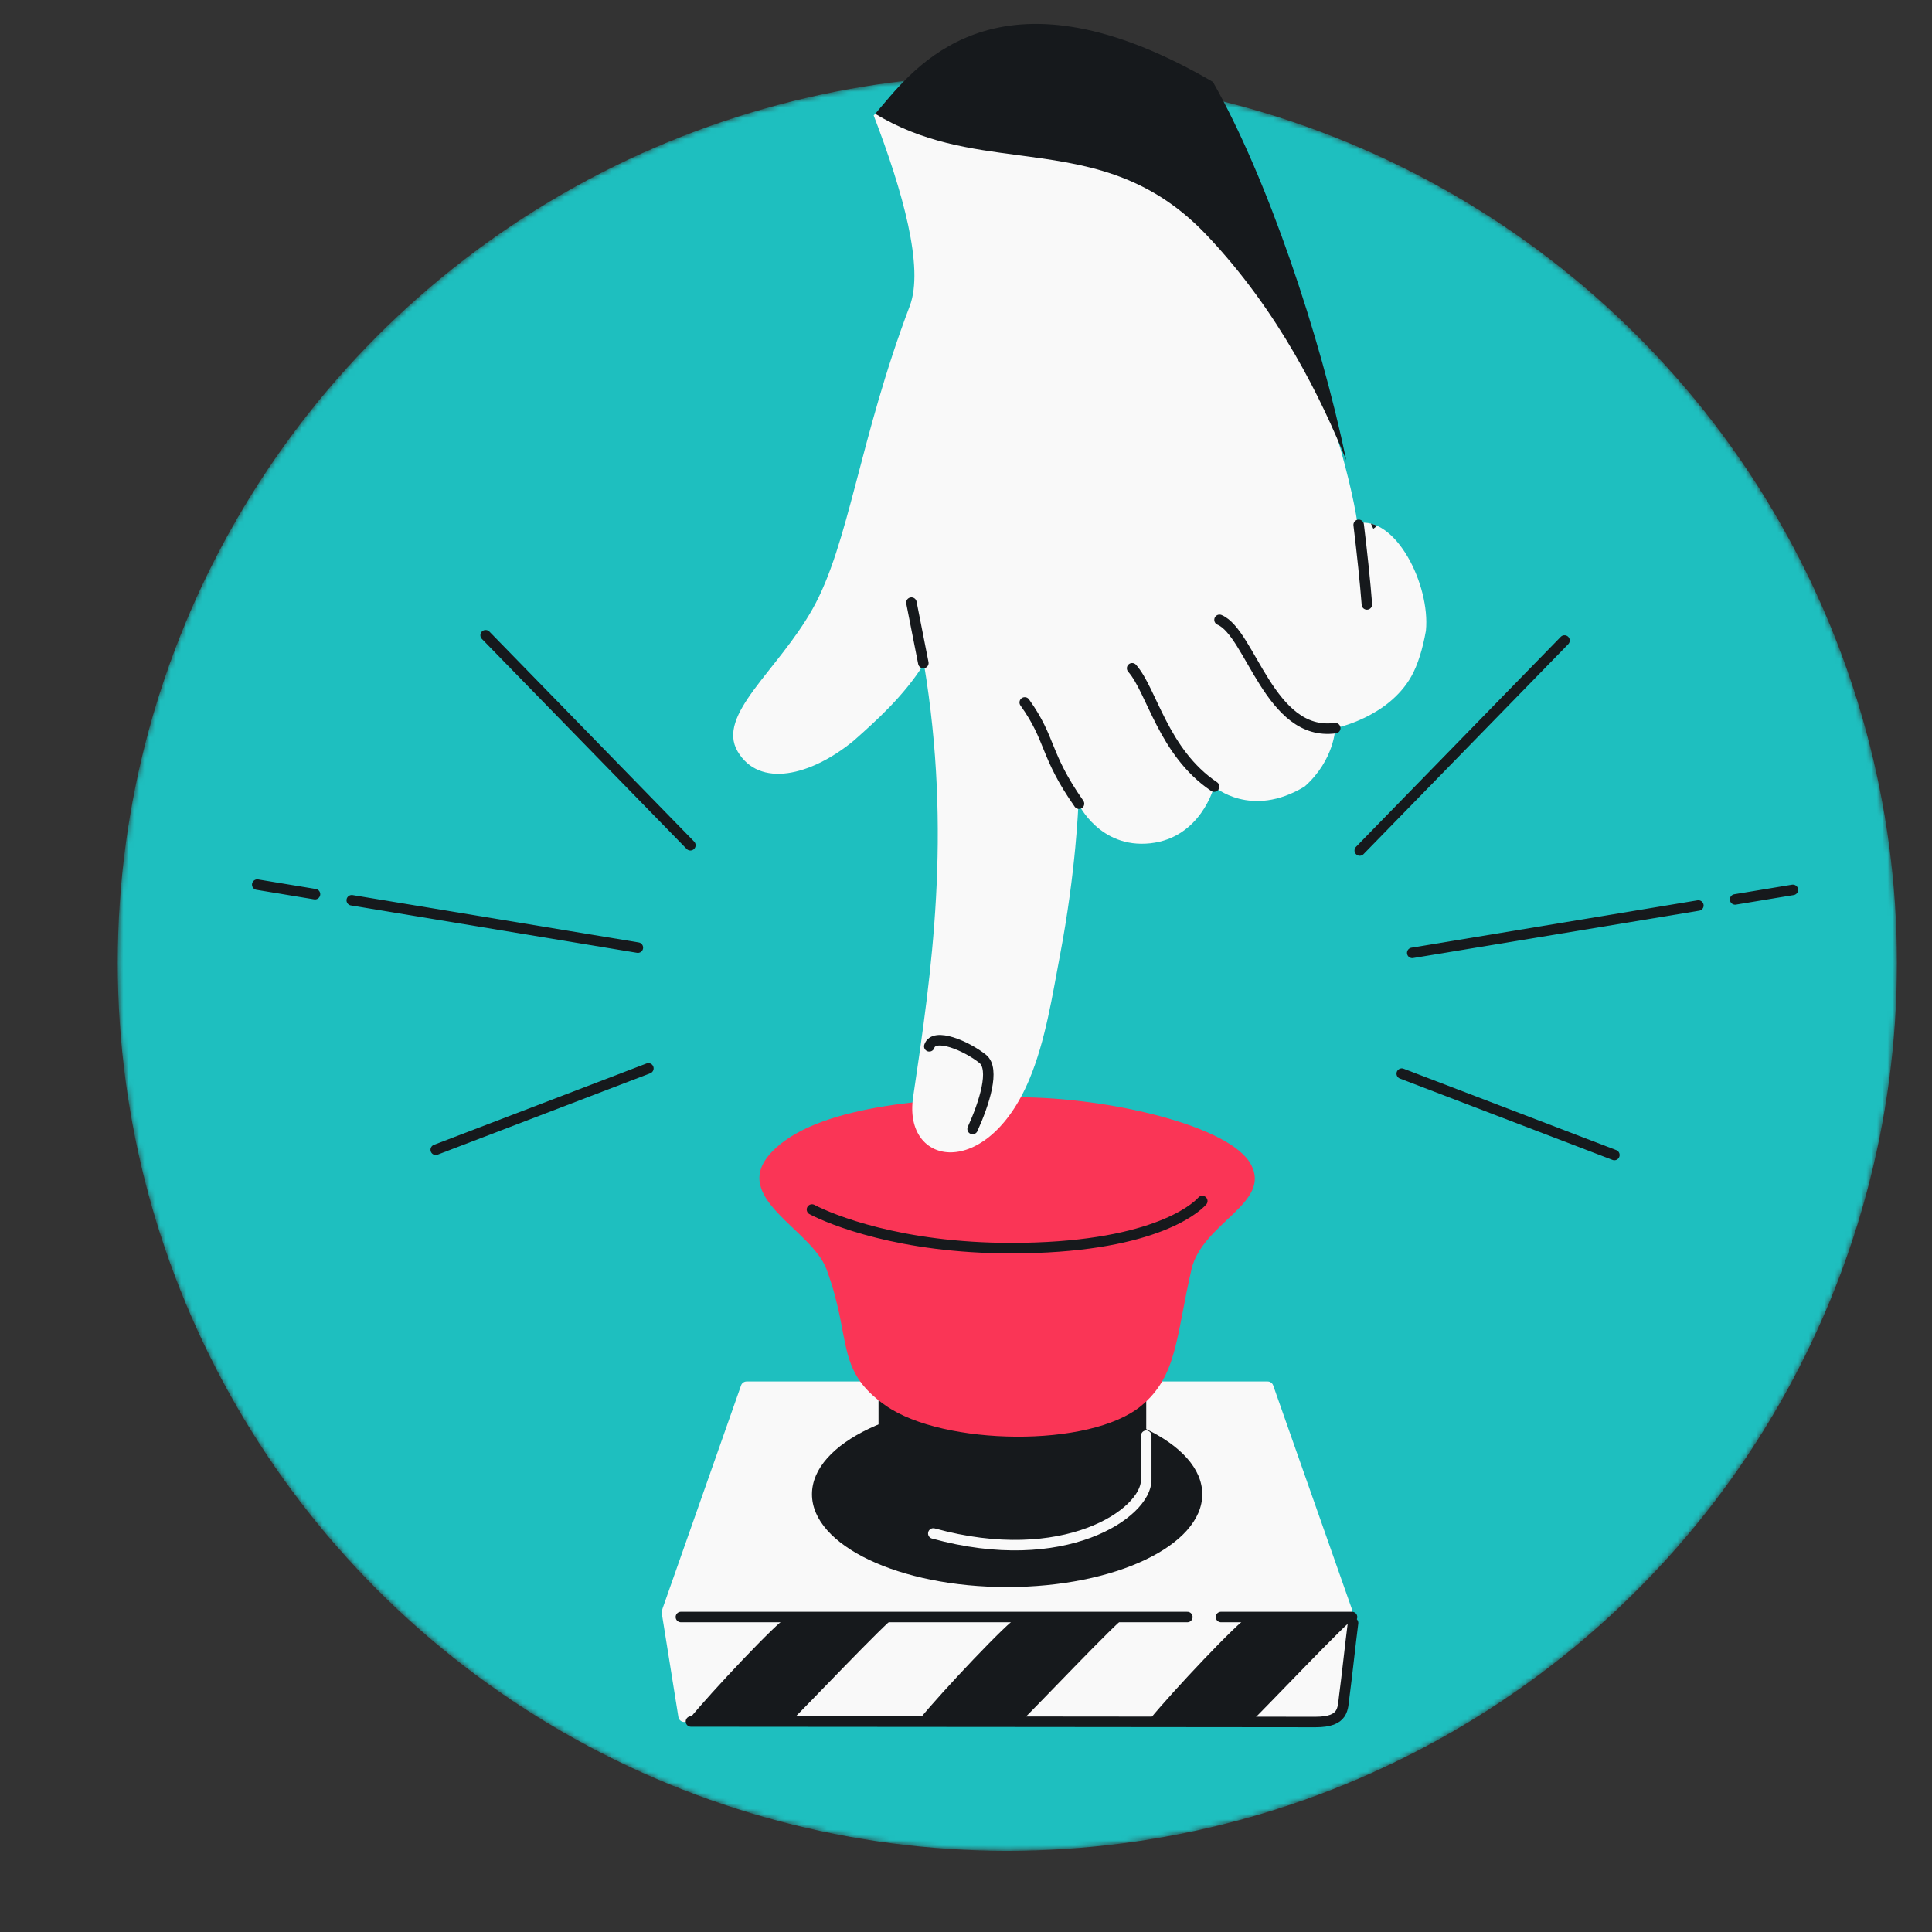
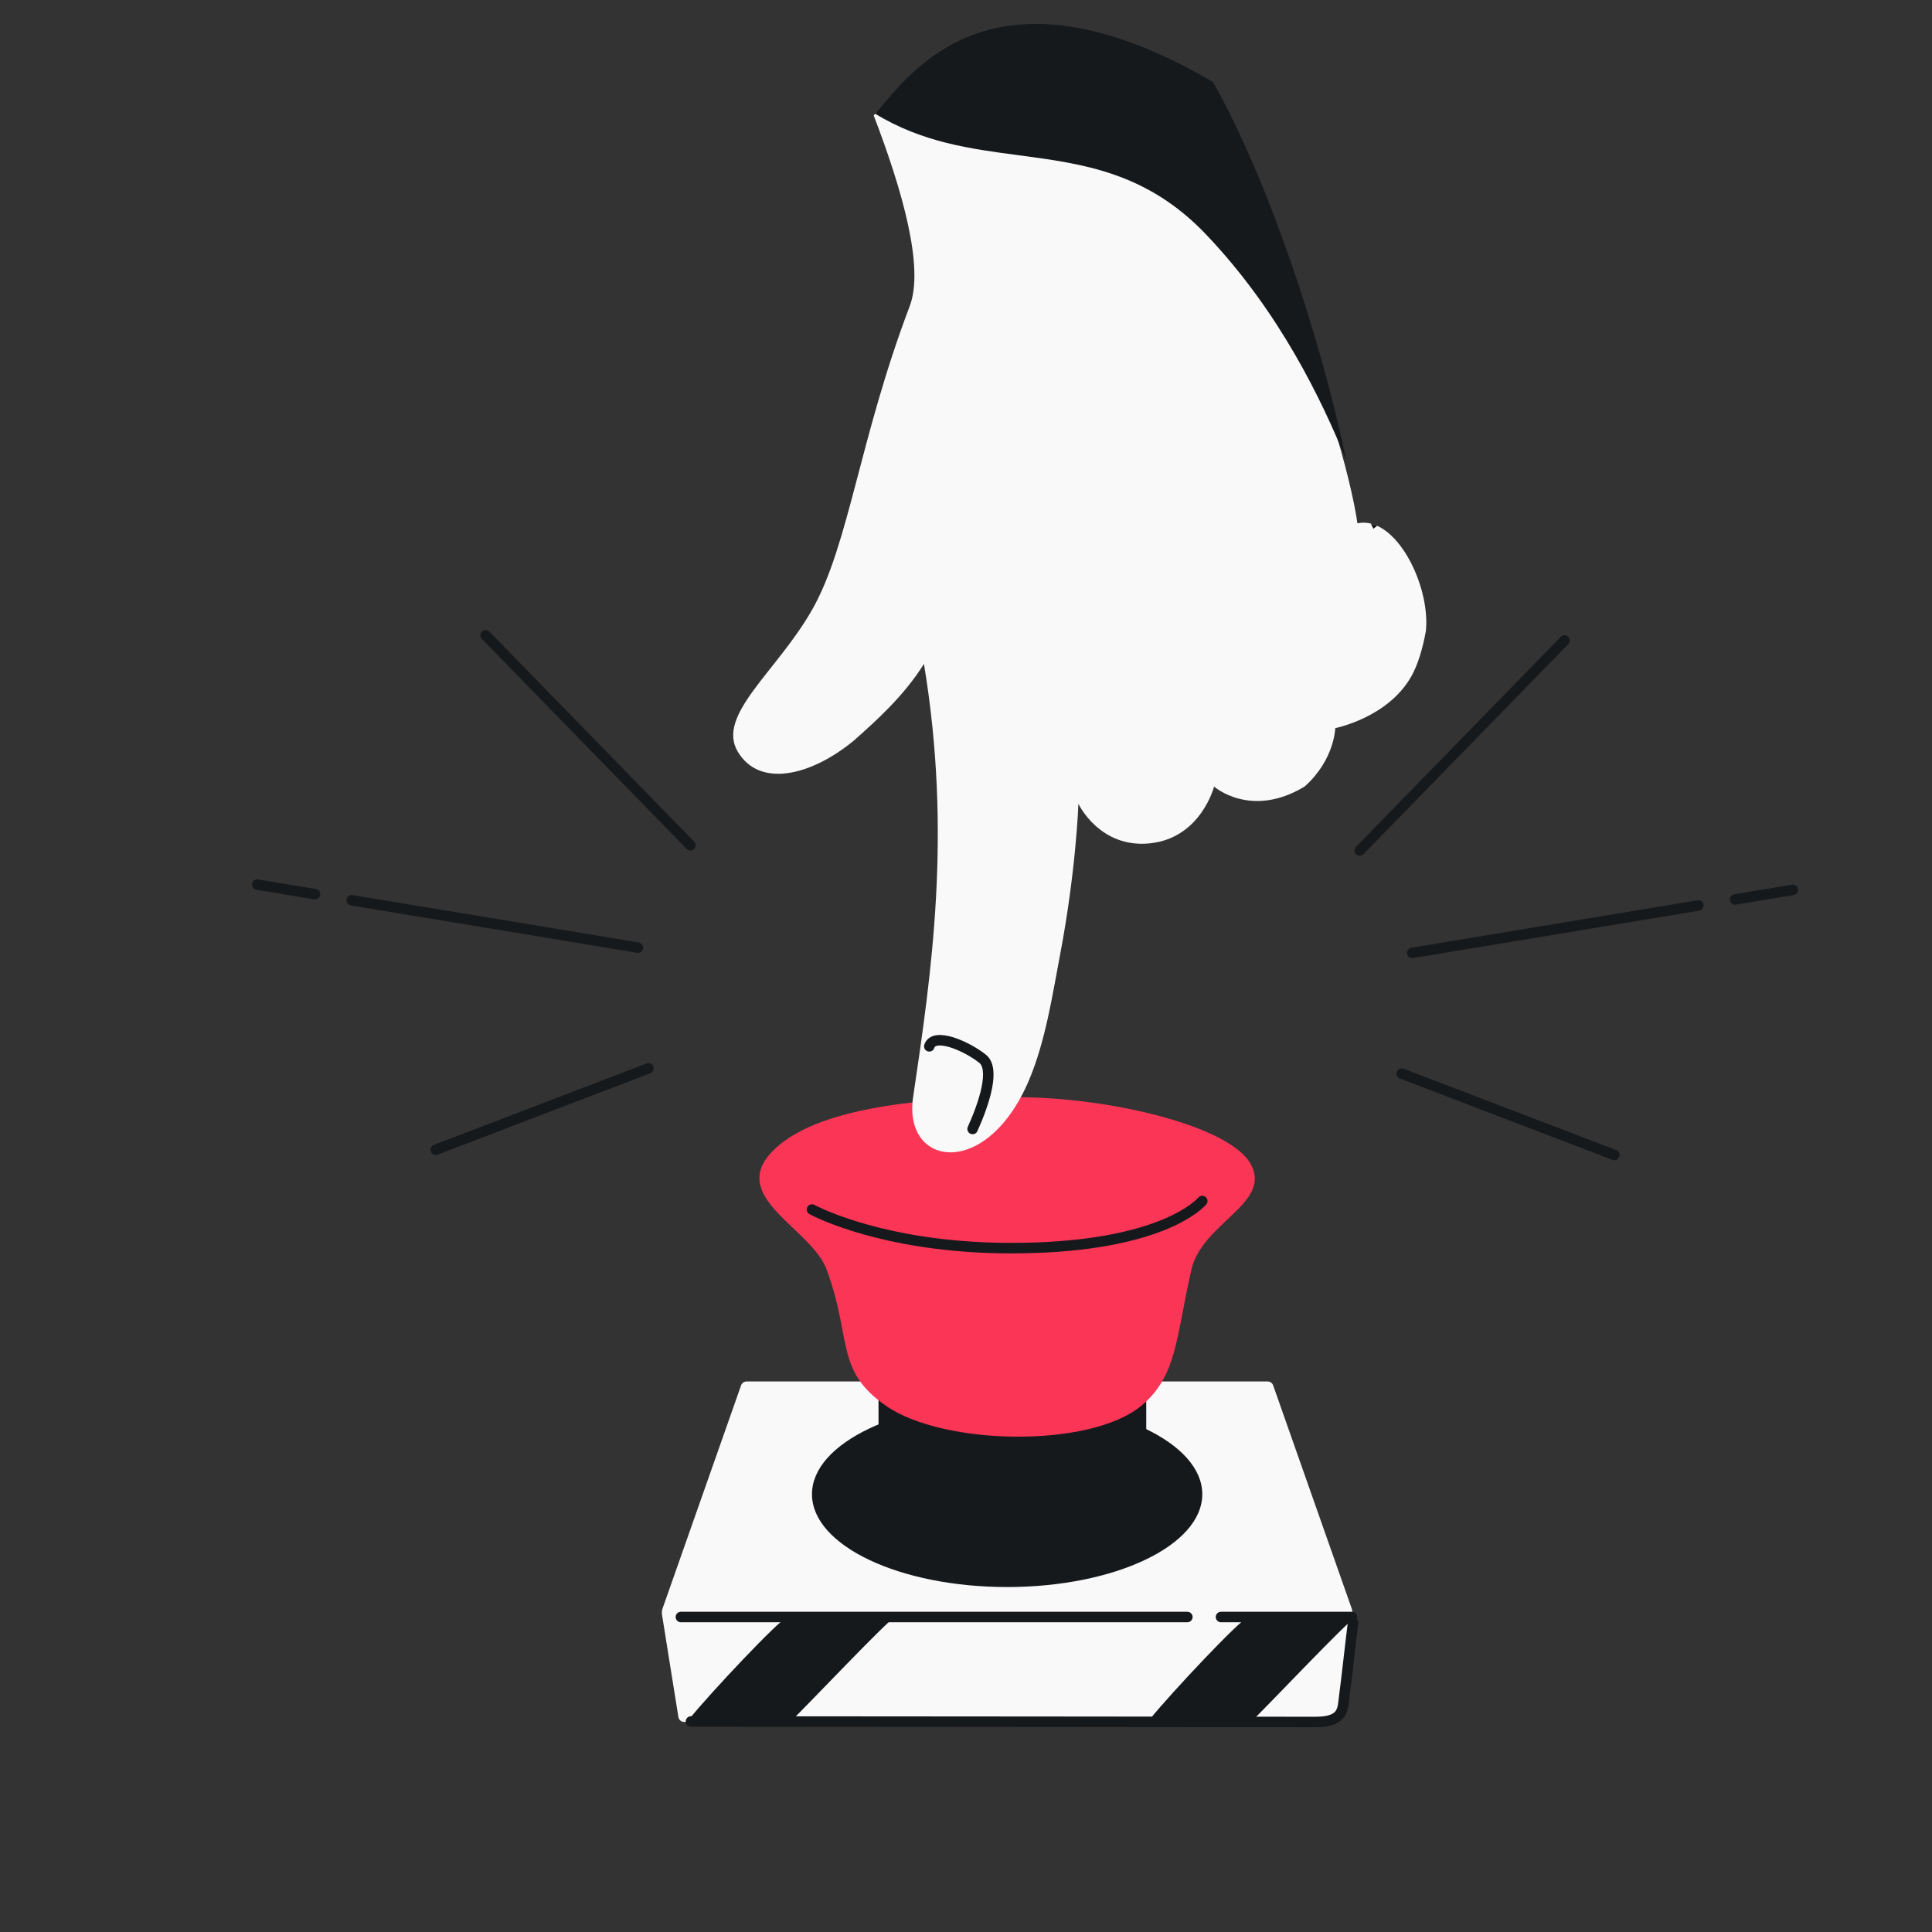
<svg xmlns="http://www.w3.org/2000/svg" width="368" height="368" viewBox="0 0 368 368" fill="none">
  <rect x="0" y="0" width="368" height="368" fill="#333333" stroke="none" />
  <g clip-path="url(#clip0_3963_3782)">
    <mask id="mask0_3963_3782" style="mask-type:alpha" maskUnits="userSpaceOnUse" x="22" y="14" width="340" height="339">
      <ellipse cx="169.446" cy="169.131" rx="169.446" ry="169.131" transform="matrix(-1 0 0 1 361.322 14.275)" fill="#1EBFBF" />
    </mask>
    <g mask="url(#mask0_3963_3782)">
-       <ellipse cx="169.446" cy="169.131" rx="169.446" ry="169.131" transform="matrix(-1 0 0 1 361.322 14.275)" fill="#1EBFBF" />
      <path d="M142.208 263.139H241.458C241.931 263.139 242.351 263.437 242.508 263.882L257.466 306.383C257.598 306.759 257.641 307.159 257.592 307.554L255.18 327.017C255.111 327.574 254.638 327.993 254.076 327.993H130.317C129.77 327.993 129.304 327.596 129.218 327.056L126.103 307.599C126.035 307.176 126.075 306.742 126.217 306.338L141.158 263.882C141.315 263.437 141.736 263.139 142.208 263.139Z" fill="#F9F9F9" />
      <path d="M129.694 308.002H226.162M257.53 308.002H232.572" stroke="#16191C" stroke-width="2" stroke-linecap="round" />
      <ellipse cx="191.833" cy="284.613" rx="37.172" ry="17.68" fill="#16191C" />
      <rect x="167.337" y="257.574" width="50.995" height="27.039" fill="#16191C" />
      <path d="M157.439 241.783C162.369 255.093 158.98 260.97 168.76 267.773C179.671 275.363 207.617 275.856 217.383 267.773C224.262 262.081 223.991 254.6 226.949 241.783C228.987 232.952 242.231 229.212 238.287 221.817C234.344 214.423 211.174 209 193.92 209C176.665 209 154.975 210.725 146.841 219.599C138.979 228.175 154.59 234.089 157.439 241.783Z" fill="#FA3556" />
      <path d="M154.661 230.384C158.363 232.321 171.531 237.74 192.584 237.74C218.899 237.74 227.505 230.457 229.005 228.765" stroke="#16191C" stroke-width="2" stroke-linecap="round" />
-       <path d="M218.332 273.466V281.886C218.332 288.29 202.678 298.964 177.774 292.085" stroke="#F9F9F9" stroke-width="2" stroke-linecap="round" />
      <path d="M131.612 327.902C150.773 327.902 247.46 328 250.588 328C256.063 328 255.734 325.465 256.063 323.014C256.571 319.23 257.204 313.173 257.725 309.132" stroke="#16191C" stroke-width="2" stroke-linecap="round" />
      <path d="M149.796 308.154C148.427 308.545 135.327 322.427 131.221 327.511C137.412 327.837 150.03 328.293 150.969 327.511C152.142 326.533 169.544 308.154 170.326 308.154C171.108 308.154 151.164 307.763 149.796 308.154Z" fill="#16191C" />
-       <path d="M193.68 308.154C192.311 308.545 179.211 322.427 175.105 327.511C181.296 327.837 193.914 328.293 194.853 327.511C196.026 326.533 213.428 308.154 214.21 308.154C214.992 308.154 195.048 307.763 193.68 308.154Z" fill="#16191C" />
      <path d="M237.563 308.154C236.195 308.545 223.095 322.427 218.989 327.511C225.18 327.837 237.798 328.293 238.737 327.511C239.91 326.533 257.311 308.154 258.093 308.154C258.876 308.154 238.932 307.763 237.563 308.154Z" fill="#16191C" />
    </g>
    <path d="M131.5 161L92.5 121M121.5 180.5L67 171.479M49 168.5L60 170.321M123.5 203.5L83 219" stroke="#16191C" stroke-width="2" stroke-linecap="round" stroke-linejoin="round" />
    <path d="M259 162L298 122M269 181.5L323.5 172.479M341.5 169.5L330.5 171.321M267 204.5L307.5 220" stroke="#16191C" stroke-width="2" stroke-linecap="round" stroke-linejoin="round" />
    <path d="M173.925 208.998C177.436 185.29 181.355 158.795 175.991 126.455C172.166 132.596 166.781 137.382 162.632 141.07C154.398 147.846 144.612 150.117 140.507 143.138C136.402 136.16 148.097 127.832 154.759 116.017C161.722 103.666 163.691 83.563 173.283 58.299C176.045 51.025 171.991 36.529 166.416 21.988C172.728 15.072 196.125 7.52 239.218 32.635C240.149 48.013 245.477 59.808 245.477 59.808C251.419 69.968 257.328 90.966 258.558 99.675C265.841 98.16 272.471 111.41 271.601 120.154C270.984 123.609 270.055 126.648 268.826 128.83C264.383 136.711 254.336 138.692 254.336 138.692C254.336 138.692 254.208 144.74 248.49 149.823C238.248 156.008 231.255 149.824 231.255 149.824C231.255 149.824 228.761 159.587 219.099 160.628C209.437 161.669 205.41 153.101 205.41 153.101C205.41 153.101 204.993 165.772 201.869 182.132C200.476 189.429 199.177 198.172 196.049 205.629C187.994 224.828 171.96 222.281 173.925 208.998Z" fill="#F9F9F9" />
-     <path d="M231.256 149.824C221.536 143.274 219.418 131.539 215.642 127.291M254.337 138.692C241.872 140.387 238.184 120.519 232.289 118.065M260.363 115.13C260.04 110.938 259.459 105.435 258.794 99.969M205.524 153.086C198.916 143.661 200.293 140.933 195.19 133.798M175.876 126.294L173.604 114.785" stroke="#16191C" stroke-width="2" stroke-linecap="round" />
    <path d="M185.257 215.046C187.464 210.166 189.6 203.616 187.168 201.675C184.127 199.249 177.919 196.543 177.008 199.298" stroke="#16191C" stroke-width="2" stroke-linecap="round" />
    <path fill-rule="evenodd" clip-rule="evenodd" d="M166.705 21.666C175.68 27.141 184.884 28.36 194.021 29.569C206.303 31.195 218.464 32.805 229.785 44.72C243.746 59.412 251.758 76.175 256.428 87.664C251.475 63.88 241.366 33.794 231.035 15.604C191.356 -7.522 175.312 11.489 168.092 20.045C167.588 20.642 167.127 21.188 166.705 21.666ZM261.121 99.73C261.524 99.829 261.922 99.969 262.314 100.147L261.59 100.72C261.447 100.452 261.291 100.12 261.121 99.73Z" fill="#16191C" />
  </g>
  <defs>
    <clipPath id="clip0_3963_3782">
      <rect width="368" height="368" fill="white" />
    </clipPath>
  </defs>
</svg>